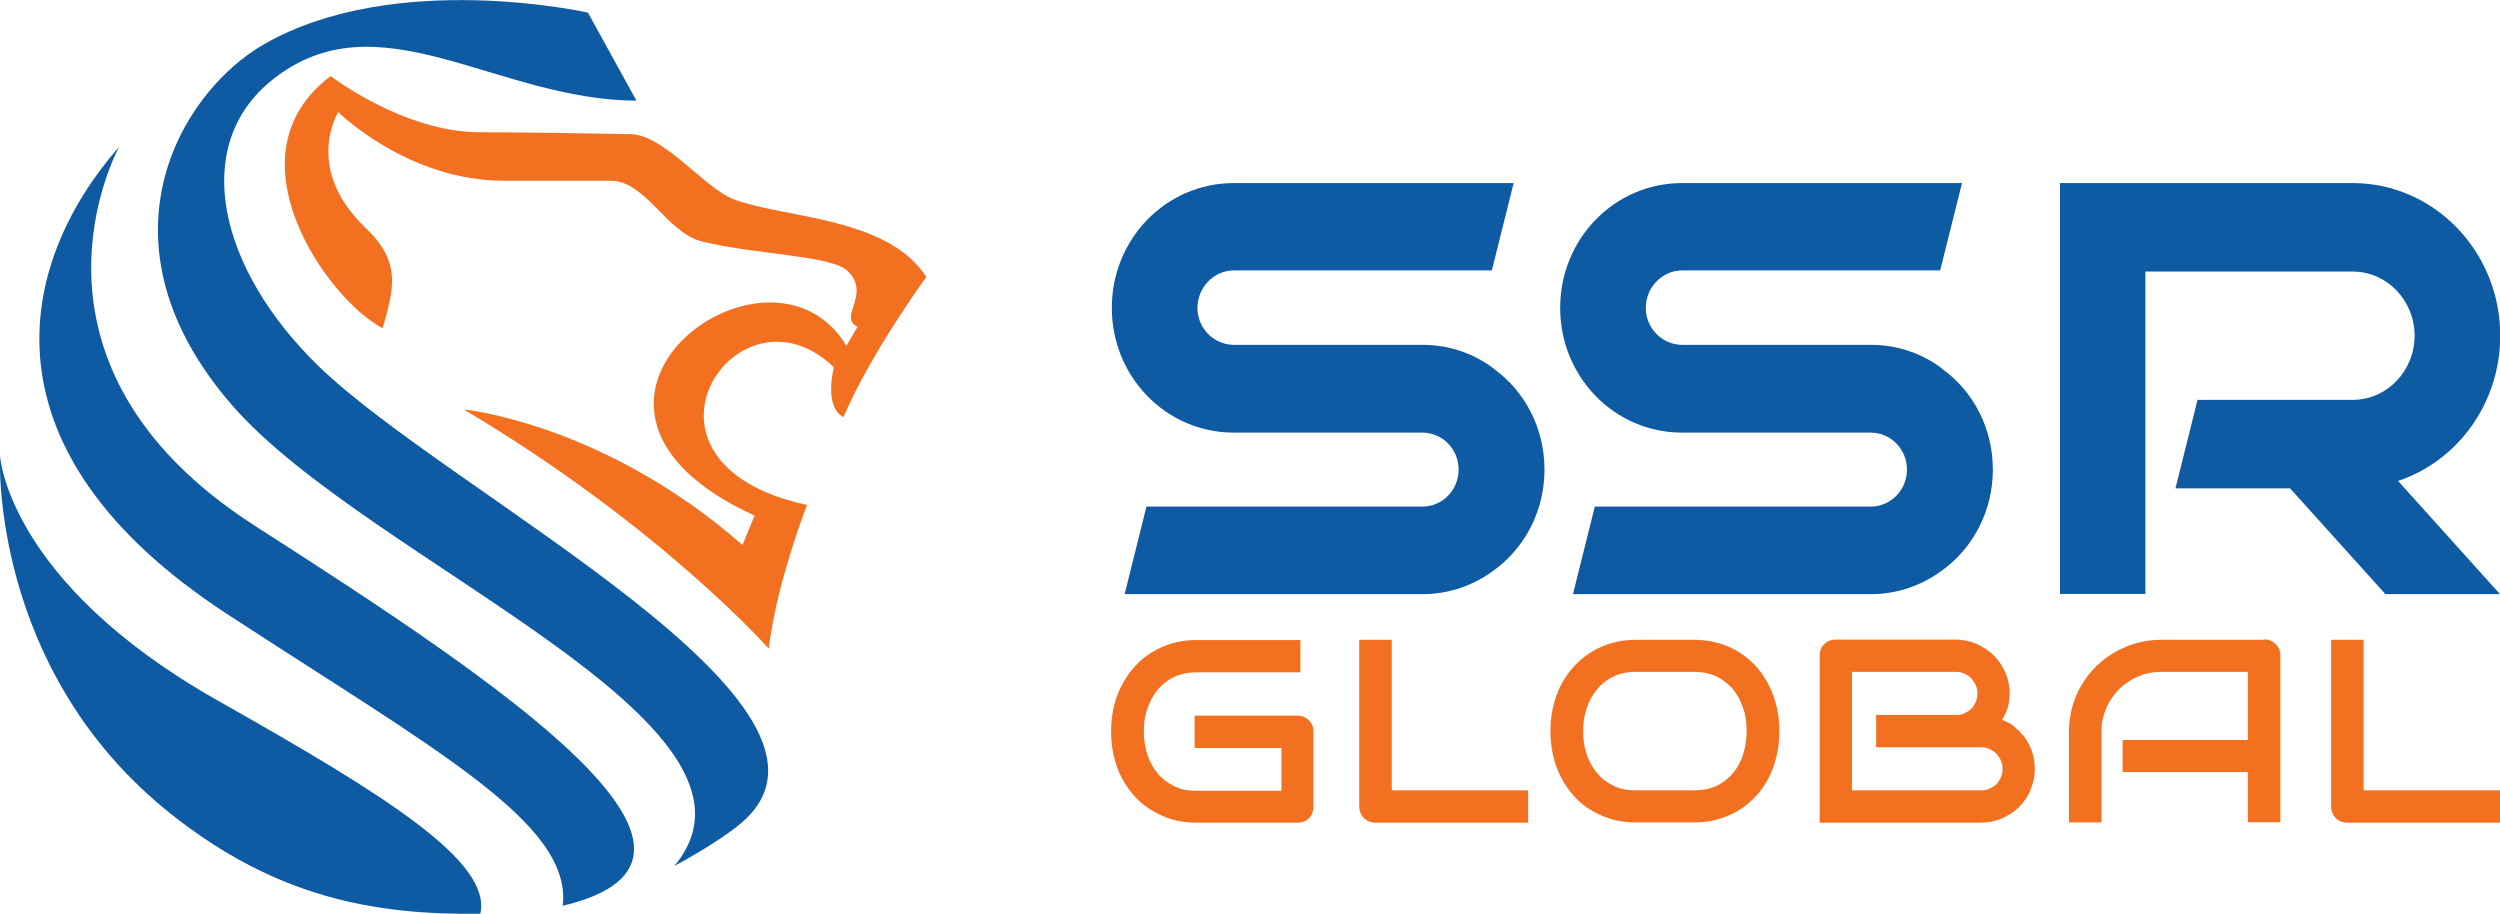
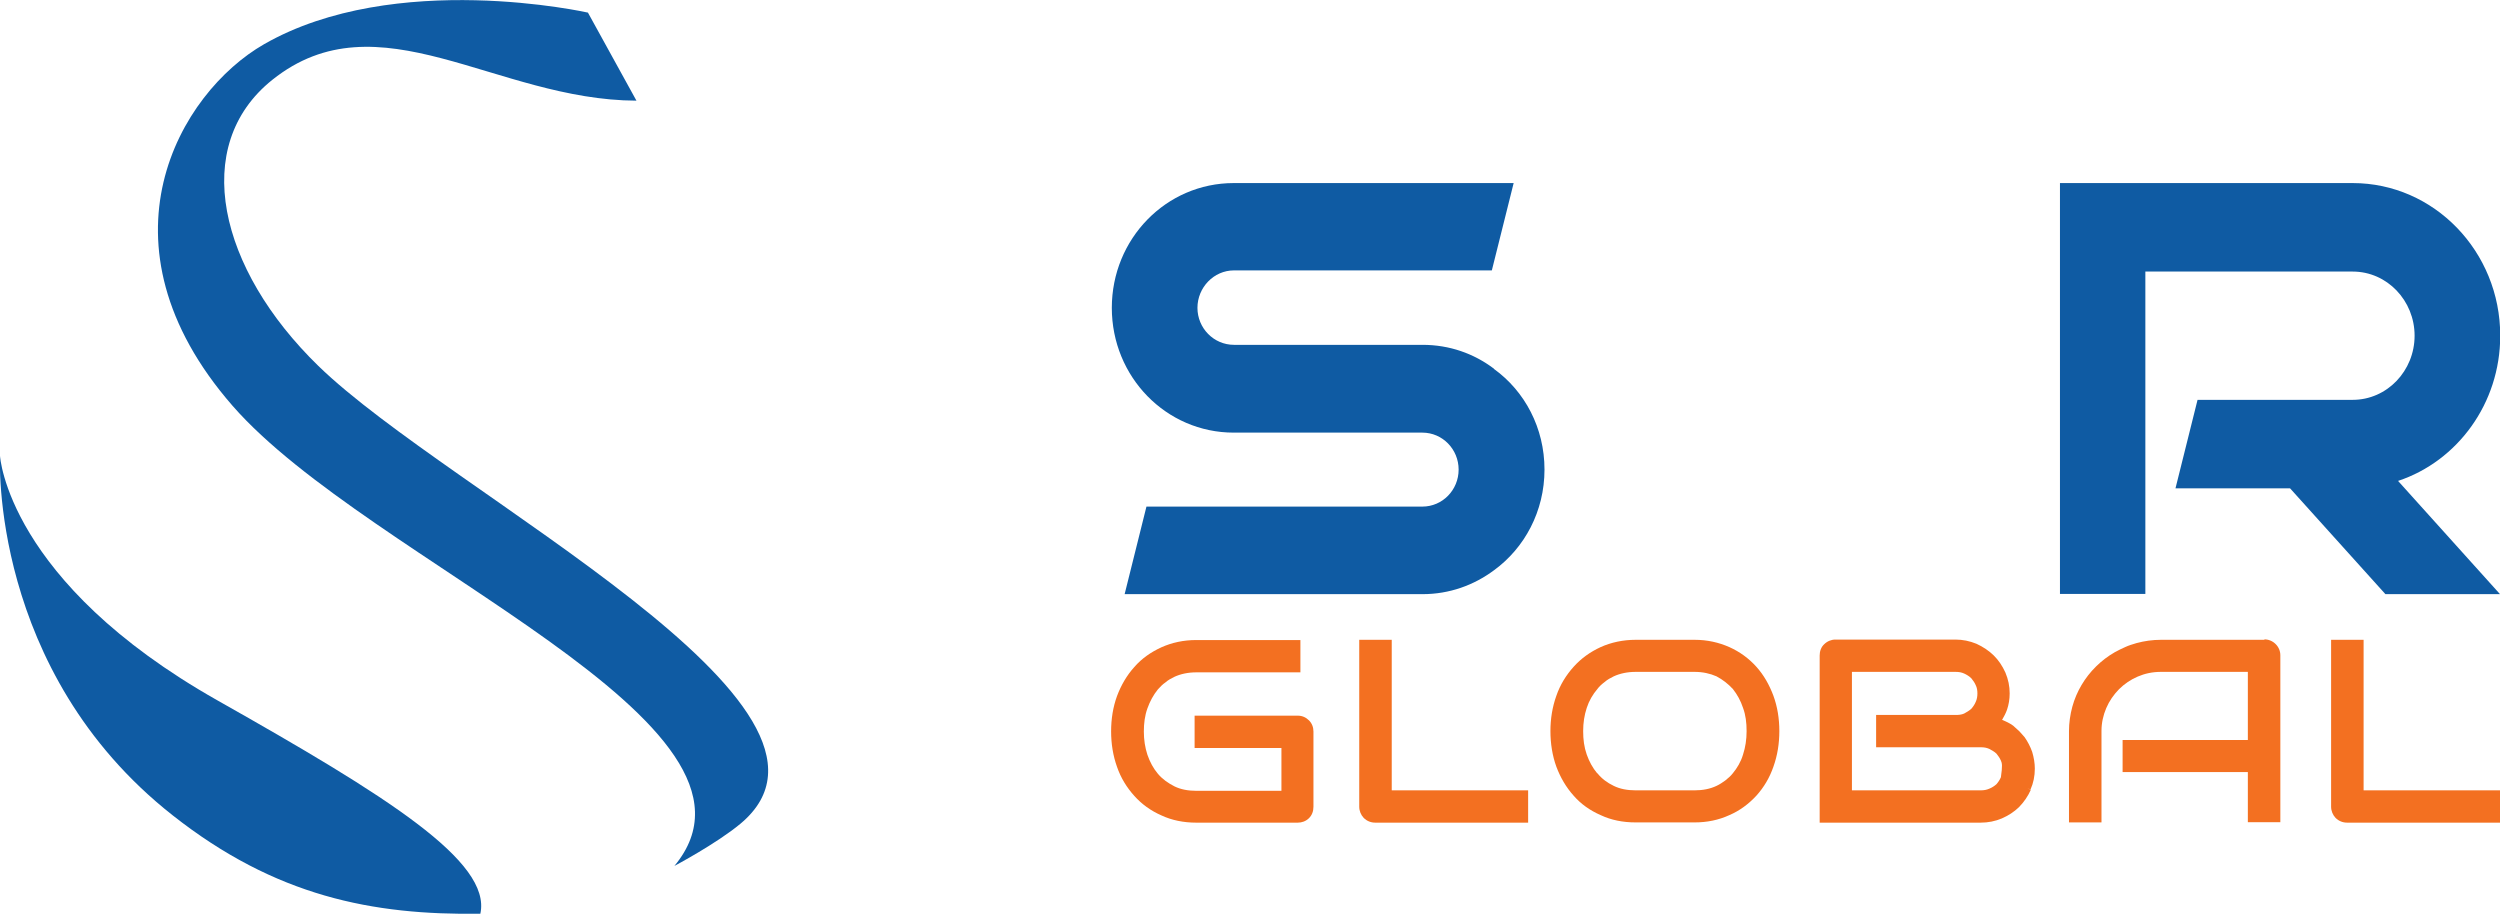
<svg xmlns="http://www.w3.org/2000/svg" width="197" height="72" viewBox="0 0 197 72" fill="none">
  <g clip-path="url(#clip0_10001_313)">
    <path d="M188.962 37.891L197 46.819H187.971L180.457 38.481H171.428L173.167 31.508H185.392C188.102 31.508 190.27 29.221 190.27 26.453C190.27 23.686 188.102 21.399 185.392 21.399H169.054V46.801H162.325V14.426H185.392C191.803 14.426 197.018 19.812 197.018 26.453C197.018 31.803 193.635 36.341 188.981 37.891H188.962Z" fill="#0F5BA3" />
    <path d="M117.725 29.055C116.136 27.855 114.211 27.173 112.098 27.173H97.238C95.649 27.173 94.359 25.863 94.359 24.258C94.359 22.653 95.649 21.307 97.238 21.307H117.557L119.276 14.426H97.219C91.892 14.426 87.611 18.816 87.611 24.258C87.611 29.7 91.892 34.091 97.219 34.091H112.08C113.669 34.091 114.94 35.4 114.94 37.005C114.94 38.61 113.669 39.92 112.08 39.92H90.34L88.621 46.819H112.098C114.211 46.819 116.136 46.118 117.725 44.938C120.136 43.185 121.706 40.289 121.706 37.005C121.706 33.722 120.155 30.826 117.725 29.073V29.055Z" fill="#0F5BA3" />
-     <path d="M153.054 29.055C151.465 27.855 149.54 27.173 147.428 27.173H132.567C130.978 27.173 129.688 25.863 129.688 24.258C129.688 22.653 130.978 21.307 132.567 21.307H152.886L154.605 14.426H132.548C127.221 14.426 122.94 18.816 122.94 24.258C122.94 29.7 127.221 34.091 132.548 34.091H147.409C148.998 34.091 150.269 35.4 150.269 37.005C150.269 38.61 148.998 39.92 147.409 39.92H125.67L123.95 46.819H147.428C149.54 46.819 151.465 46.118 153.054 44.938C155.465 43.185 157.036 40.289 157.036 37.005C157.036 33.722 155.484 30.826 153.054 29.073V29.055Z" fill="#0F5BA3" />
    <path d="M103.5 57.593V63.57C103.5 63.921 103.388 64.234 103.145 64.474C102.902 64.714 102.584 64.825 102.267 64.825H94.266C93.276 64.825 92.341 64.64 91.519 64.253C90.677 63.884 89.967 63.367 89.388 62.721C88.789 62.057 88.322 61.301 88.023 60.434C87.705 59.548 87.556 58.608 87.556 57.63C87.556 56.652 87.705 55.712 88.023 54.844C88.341 53.996 88.789 53.221 89.388 52.557C89.967 51.893 90.677 51.395 91.519 51.007C92.341 50.639 93.257 50.435 94.266 50.435H102.472V52.981H94.266C93.612 52.981 93.033 53.11 92.547 53.332C92.285 53.461 92.042 53.59 91.836 53.775C91.612 53.922 91.425 54.125 91.238 54.328C90.883 54.771 90.621 55.25 90.416 55.822C90.21 56.394 90.135 57.003 90.135 57.648C90.135 58.294 90.229 58.903 90.416 59.475C90.621 60.065 90.883 60.545 91.238 60.969C91.593 61.393 92.042 61.707 92.547 61.965C93.033 62.205 93.612 62.316 94.266 62.316H100.977V58.94H94.135V56.394H102.267C102.603 56.394 102.902 56.523 103.145 56.763C103.388 57.003 103.5 57.316 103.5 57.648V57.593Z" fill="#F37021" />
    <path d="M120.417 62.279H109.669V50.417H107.108V63.57C107.108 63.902 107.239 64.216 107.464 64.455C107.707 64.695 108.024 64.824 108.361 64.824H120.417V62.279Z" fill="#F37021" />
    <path d="M197 62.279H186.252V50.417H183.691V63.57C183.691 63.902 183.822 64.216 184.047 64.455C184.29 64.695 184.607 64.824 184.944 64.824H197V62.279Z" fill="#F37021" />
    <path d="M139.745 54.826C139.427 53.977 138.997 53.203 138.399 52.538C137.801 51.874 137.09 51.358 136.268 50.989C135.427 50.62 134.53 50.417 133.539 50.417H128.884C127.894 50.417 126.959 50.62 126.137 50.989C125.295 51.376 124.585 51.893 124.006 52.538C123.408 53.203 122.94 53.959 122.641 54.826C122.323 55.711 122.174 56.652 122.174 57.611C122.174 58.571 122.323 59.548 122.641 60.416C122.959 61.264 123.408 62.039 124.006 62.703C124.585 63.367 125.295 63.865 126.137 64.234C126.959 64.621 127.875 64.806 128.884 64.806H133.539C134.511 64.806 135.427 64.621 136.268 64.234C137.09 63.884 137.801 63.349 138.399 62.703C138.997 62.039 139.446 61.282 139.745 60.416C140.063 59.53 140.212 58.589 140.212 57.611C140.212 56.634 140.063 55.693 139.745 54.826ZM137.352 59.456C137.184 60.028 136.885 60.526 136.548 60.932C136.38 61.153 136.174 61.319 135.95 61.504C135.745 61.651 135.502 61.818 135.259 61.928C134.754 62.168 134.174 62.279 133.539 62.279H128.884C128.23 62.279 127.651 62.168 127.165 61.928C126.66 61.688 126.211 61.356 125.875 60.932H125.856C125.501 60.508 125.239 60.028 125.034 59.456C124.828 58.866 124.753 58.276 124.753 57.611C124.753 56.947 124.847 56.357 125.034 55.785C125.221 55.213 125.501 54.734 125.875 54.291C126.024 54.088 126.23 53.904 126.454 53.737C126.66 53.553 126.903 53.424 127.165 53.295C127.651 53.073 128.23 52.944 128.884 52.944H133.539C134.174 52.944 134.754 53.073 135.259 53.295C135.745 53.553 136.174 53.885 136.548 54.291C136.885 54.715 137.165 55.213 137.352 55.785C137.558 56.339 137.632 56.947 137.632 57.611C137.632 58.276 137.539 58.884 137.352 59.456Z" fill="#F37021" />
-     <path d="M160.026 62.223L159.764 62.112L160.026 62.242C159.802 62.74 159.503 63.182 159.11 63.588C158.717 63.976 158.25 64.271 157.745 64.492C157.222 64.714 156.661 64.824 156.082 64.824H143.39V62.279H156.082C156.325 62.279 156.549 62.242 156.755 62.149C156.979 62.057 157.147 61.947 157.316 61.799C157.446 61.651 157.577 61.467 157.671 61.245C157.764 61.043 157.802 60.821 157.802 60.581C157.802 60.342 157.764 60.139 157.671 59.936C157.577 59.714 157.446 59.548 157.316 59.382C157.166 59.235 156.96 59.124 156.755 59.013C156.549 58.921 156.344 58.884 156.082 58.884H147.838V56.339H154.1C154.343 56.339 154.568 56.32 154.773 56.228C154.979 56.117 155.166 56.006 155.334 55.859C155.465 55.711 155.596 55.527 155.689 55.305C155.783 55.102 155.82 54.881 155.82 54.641C155.82 54.401 155.783 54.18 155.689 53.996C155.596 53.774 155.465 53.608 155.334 53.442C155.185 53.295 154.979 53.166 154.773 53.073C154.568 52.981 154.362 52.944 154.1 52.944H145.932V64.806H143.39V51.653C143.39 51.321 143.502 50.989 143.745 50.767C143.988 50.528 144.306 50.398 144.623 50.398H154.082C154.661 50.398 155.203 50.509 155.745 50.73C156.269 50.97 156.736 51.284 157.11 51.653C157.484 52.022 157.783 52.465 158.026 52.999C158.25 53.535 158.362 54.069 158.362 54.641C158.362 55.102 158.288 55.527 158.157 55.914C158.063 56.191 157.914 56.468 157.764 56.726C158.082 56.855 158.362 56.984 158.643 57.187L158.661 57.206L159.129 57.63L159.54 58.091C159.783 58.441 159.989 58.829 160.138 59.253C160.269 59.696 160.344 60.139 160.344 60.563C160.344 61.153 160.232 61.707 160.007 62.205L160.026 62.223Z" fill="#F37021" />
+     <path d="M160.026 62.223L159.764 62.112L160.026 62.242C159.802 62.74 159.503 63.182 159.11 63.588C158.717 63.976 158.25 64.271 157.745 64.492C157.222 64.714 156.661 64.824 156.082 64.824H143.39V62.279H156.082C156.325 62.279 156.549 62.242 156.755 62.149C156.979 62.057 157.147 61.947 157.316 61.799C157.446 61.651 157.577 61.467 157.671 61.245C157.802 60.342 157.764 60.139 157.671 59.936C157.577 59.714 157.446 59.548 157.316 59.382C157.166 59.235 156.96 59.124 156.755 59.013C156.549 58.921 156.344 58.884 156.082 58.884H147.838V56.339H154.1C154.343 56.339 154.568 56.32 154.773 56.228C154.979 56.117 155.166 56.006 155.334 55.859C155.465 55.711 155.596 55.527 155.689 55.305C155.783 55.102 155.82 54.881 155.82 54.641C155.82 54.401 155.783 54.18 155.689 53.996C155.596 53.774 155.465 53.608 155.334 53.442C155.185 53.295 154.979 53.166 154.773 53.073C154.568 52.981 154.362 52.944 154.1 52.944H145.932V64.806H143.39V51.653C143.39 51.321 143.502 50.989 143.745 50.767C143.988 50.528 144.306 50.398 144.623 50.398H154.082C154.661 50.398 155.203 50.509 155.745 50.73C156.269 50.97 156.736 51.284 157.11 51.653C157.484 52.022 157.783 52.465 158.026 52.999C158.25 53.535 158.362 54.069 158.362 54.641C158.362 55.102 158.288 55.527 158.157 55.914C158.063 56.191 157.914 56.468 157.764 56.726C158.082 56.855 158.362 56.984 158.643 57.187L158.661 57.206L159.129 57.63L159.54 58.091C159.783 58.441 159.989 58.829 160.138 59.253C160.269 59.696 160.344 60.139 160.344 60.563C160.344 61.153 160.232 61.707 160.007 62.205L160.026 62.223Z" fill="#F37021" />
    <path d="M178.457 50.417H170.289C169.616 50.417 168.98 50.509 168.363 50.675C168.046 50.767 167.747 50.859 167.466 50.989C167.186 51.118 166.905 51.247 166.644 51.395C166.102 51.708 165.616 52.077 165.167 52.52C164.718 52.962 164.345 53.442 164.027 53.977C163.709 54.512 163.466 55.084 163.298 55.693C163.13 56.32 163.036 56.966 163.036 57.611V64.806H165.597V57.611C165.597 56.966 165.728 56.375 165.971 55.803C166.214 55.231 166.55 54.752 166.98 54.309C167.41 53.885 167.896 53.553 168.457 53.313C169.018 53.073 169.616 52.944 170.27 52.944H177.13V58.312H167.261V60.84H177.13V64.787H179.691V51.634C179.691 51.302 179.56 50.989 179.317 50.749C179.074 50.509 178.756 50.38 178.42 50.38L178.457 50.417Z" fill="#F37021" />
    <path d="M46.339 0.996C46.339 0.996 31.142 -2.436 20.805 3.486C14.15 7.305 7.159 19.166 18.319 31.969C29.048 44.273 62.47 57.02 53.143 68.236C53.143 68.236 56.451 66.484 58.339 64.916C69.405 55.71 35.478 38.942 25.085 28.833C17.235 21.195 14.954 11.492 21.459 6.29C29.815 -0.388 39.086 7.895 50.152 7.932L46.32 0.977L46.339 0.996Z" fill="#0F5BA3" />
-     <path d="M9.402 11.548C9.402 11.548 -0.056 28.519 20.113 41.451C39.628 53.958 60.134 67.646 44.339 71.373C45.124 64.879 34.245 59.068 17.814 48.332C-1.72 35.548 1.196 20.919 9.402 11.548Z" fill="#0F5BA3" />
    <path d="M-3.8866e-05 35.917C-3.8866e-05 35.917 0.561 45.823 17.141 55.194C30.469 62.721 38.749 67.886 37.852 72C29.366 72.129 21.702 70.635 13.589 64.234C-0.86 52.852 -3.8866e-05 35.917 -3.8866e-05 35.917Z" fill="#0F5BA3" />
-     <path d="M59.461 40.621L58.507 42.945C47.498 33.316 36.544 32.264 36.544 32.264C52.04 41.469 60.582 51.117 60.582 51.117C61.162 46.007 63.592 39.791 63.592 39.791C48.114 36.452 58.133 21.602 65.704 28.944C64.938 32.356 66.47 32.855 66.47 32.855C68.601 27.837 72.994 21.823 72.994 21.823C69.947 17.064 61.704 17.193 57.797 15.698C55.535 14.831 52.339 10.625 49.684 10.57C46.712 10.515 41.273 10.422 37.815 10.422C31.796 10.422 26.057 5.995 26.057 5.995C17.739 12.249 25.796 23.594 30.151 25.863C31.067 22.672 31.628 20.642 28.786 17.931C23.889 13.263 26.655 8.836 26.655 8.836C26.655 8.836 32.114 14.241 39.703 14.241C44.189 14.241 44.6 14.241 48.133 14.241C50.881 14.241 52.507 18.336 55.348 19.037C59.666 20.089 65.554 20.126 66.807 21.362C68.676 23.206 66.003 24.996 67.573 25.752L66.695 27.247C60.601 17.1 40.507 31.987 59.479 40.639L59.461 40.621Z" fill="#F37021" />
  </g>
  <defs>
    <clipPath id="clip0_10001_313">
      <rect width="197" height="72" fill="white" />
    </clipPath>
  </defs>
</svg>